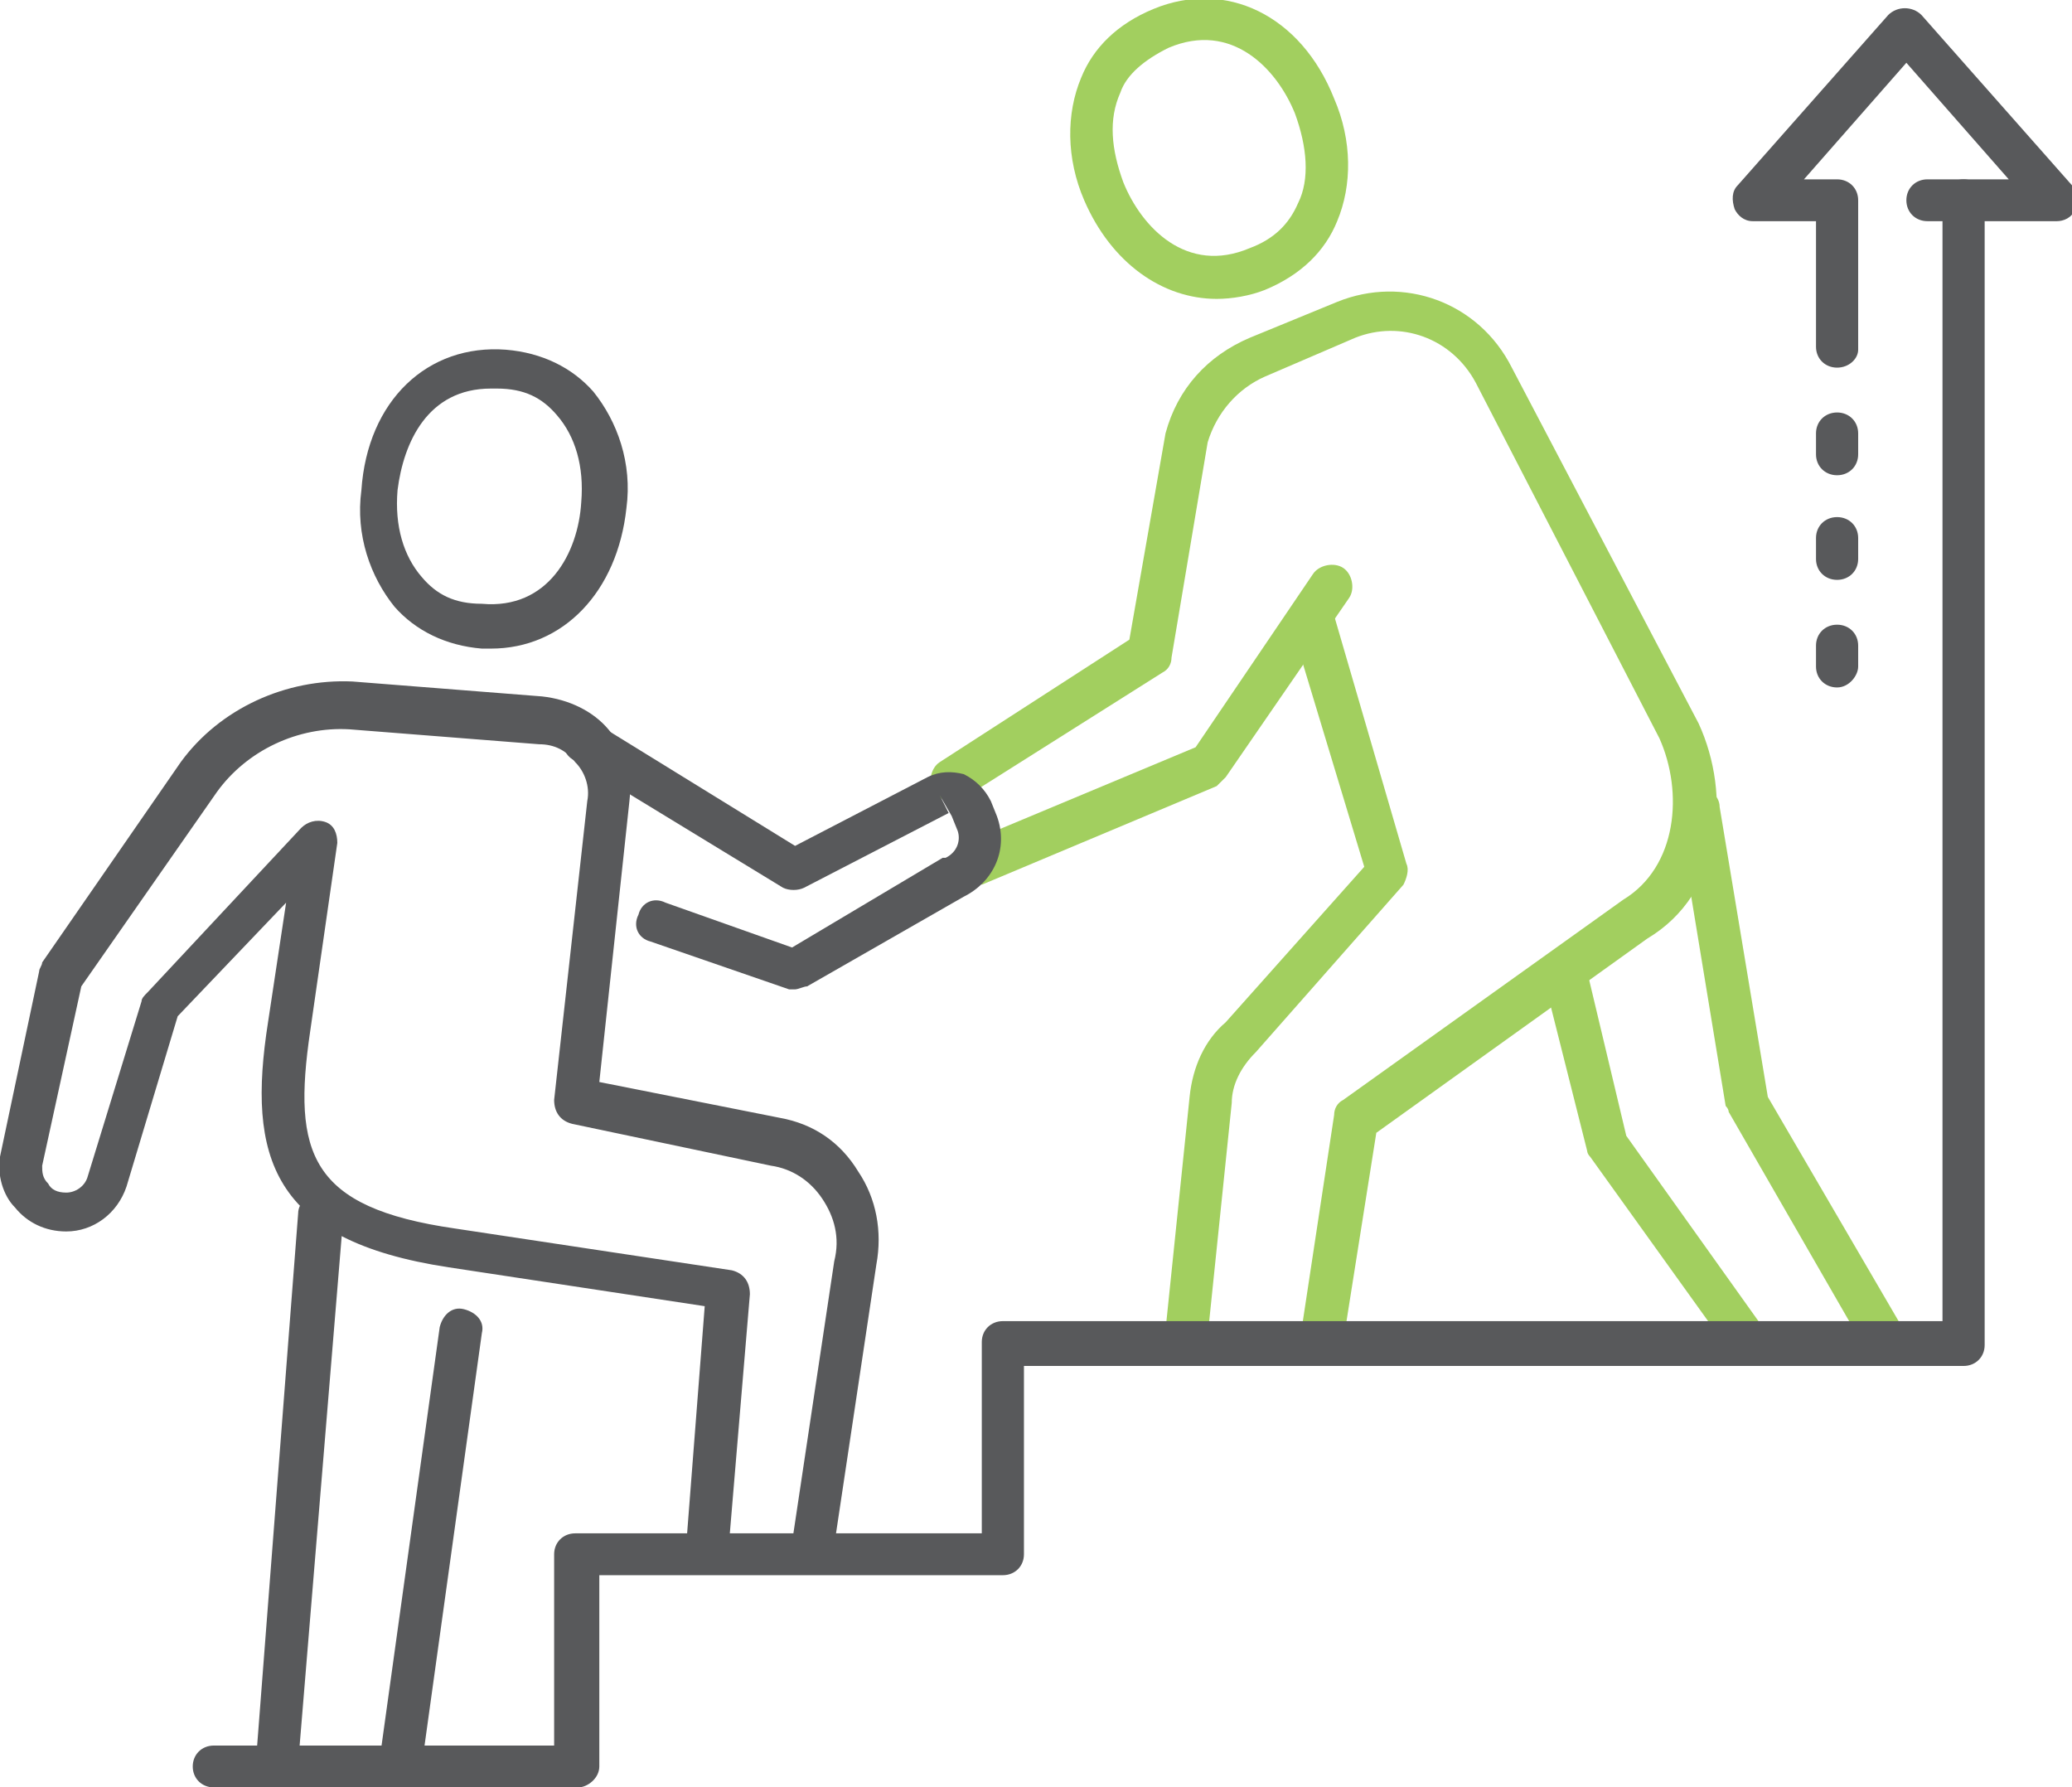
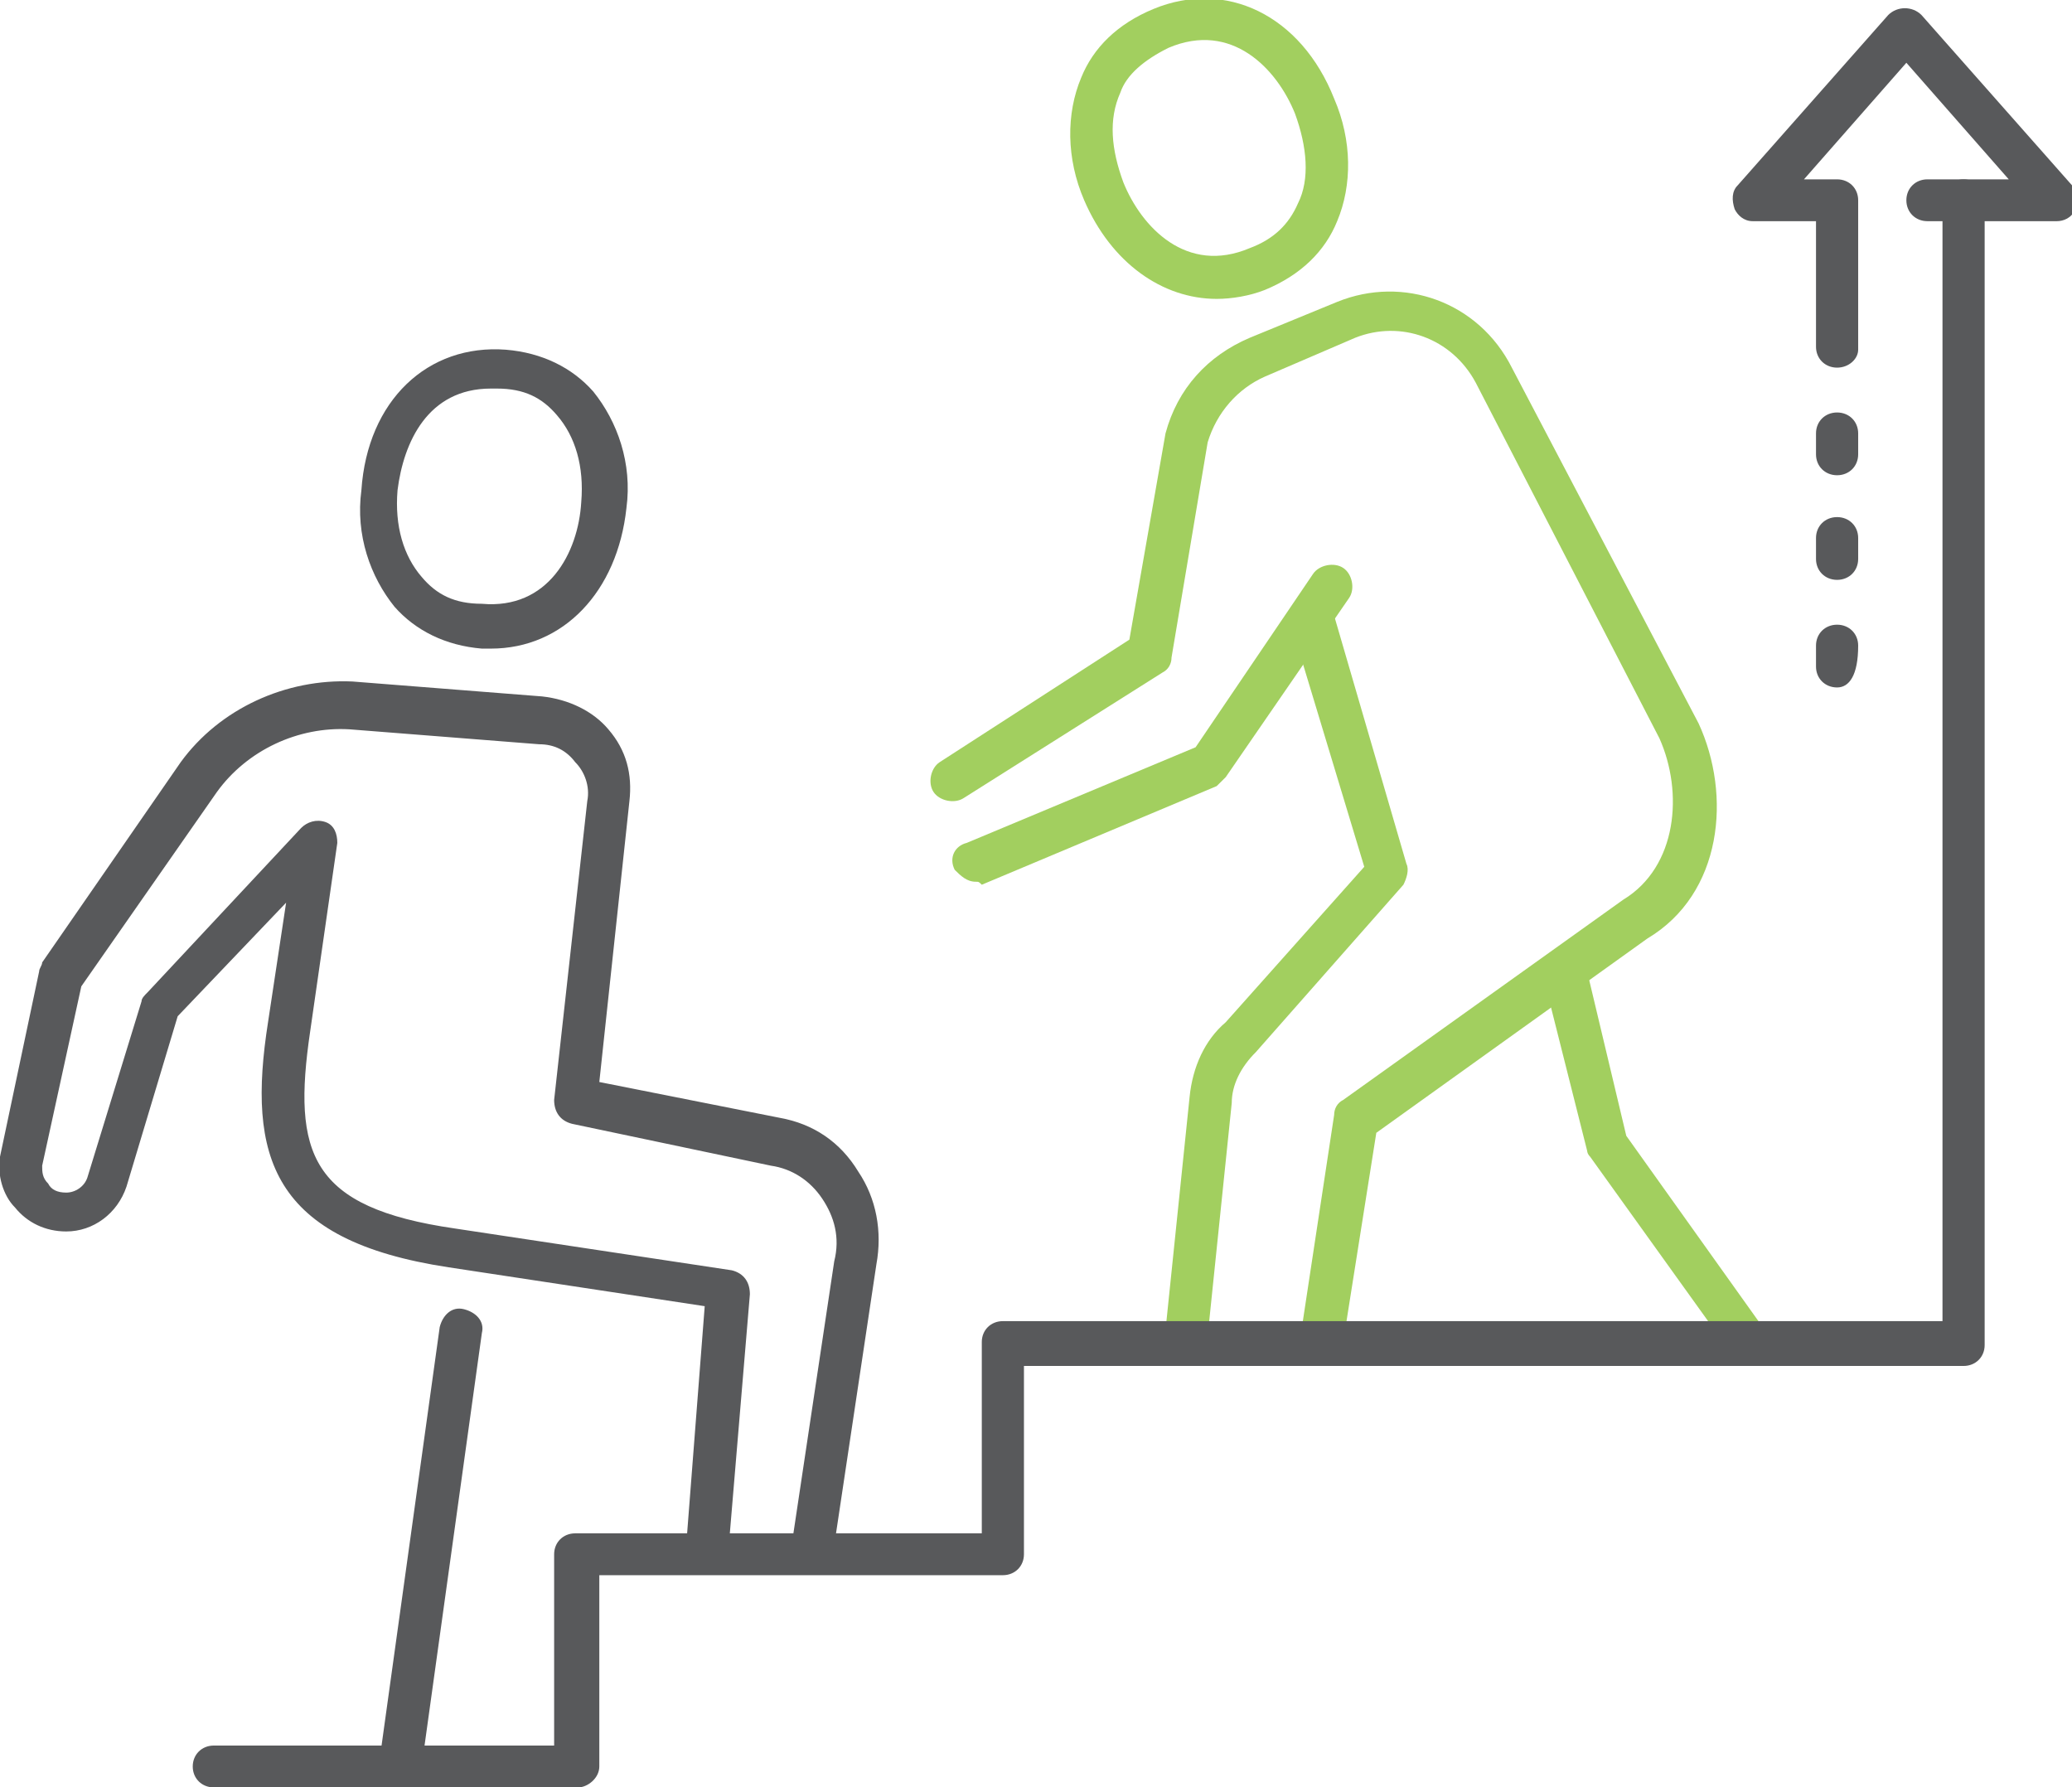
<svg xmlns="http://www.w3.org/2000/svg" width="131" height="113" viewBox="0 0 131 113" fill="none">
  <g clip-path="url(#clip0_24_10)">
    <path d="M116.148 36.659C115.387 36.659 114.815 36.092 114.815 35.336V34.013C114.815 33.258 115.387 32.691 116.148 32.691C116.91 32.691 117.481 33.258 117.481 34.013V35.336C117.481 36.092 116.91 36.659 116.148 36.659Z" fill="#58595B" />
-     <path d="M116.148 43.461C115.387 43.461 114.815 42.895 114.815 42.139V40.816C114.815 40.06 115.387 39.493 116.148 39.493C116.91 39.493 117.481 40.06 117.481 40.816V42.139C117.481 42.706 116.91 43.461 116.148 43.461Z" fill="#58595B" />
+     <path d="M116.148 43.461C115.387 43.461 114.815 42.895 114.815 42.139V40.816C114.815 40.06 115.387 39.493 116.148 39.493C116.91 39.493 117.481 40.06 117.481 40.816C117.481 42.706 116.91 43.461 116.148 43.461Z" fill="#58595B" />
    <path d="M116.148 30.045C115.387 30.045 114.815 29.478 114.815 28.722V27.4C114.815 26.644 115.387 26.077 116.148 26.077C116.91 26.077 117.481 26.644 117.481 27.4V28.722C117.481 29.478 116.91 30.045 116.148 30.045Z" fill="#58595B" />
    <path d="M116.148 23.242C115.387 23.242 114.815 22.675 114.815 21.92V13.983H110.817C110.246 13.983 109.865 13.605 109.674 13.227C109.484 12.66 109.484 12.094 109.865 11.716L119.385 0.945C119.956 0.378 120.908 0.378 121.48 0.945L131 11.716C131.381 12.094 131.381 12.66 131.19 13.227C131 13.794 130.429 13.983 130.048 13.983H121.86C121.099 13.983 120.528 13.416 120.528 12.66C120.528 11.905 121.099 11.338 121.86 11.338H127.001L120.528 3.968L114.054 11.338H116.148C116.91 11.338 117.481 11.905 117.481 12.66V22.109C117.481 22.675 116.91 23.242 116.148 23.242Z" fill="#58595B" />
-     <path d="M17.517 112.811C16.756 112.811 16.185 112.055 16.185 111.299L18.85 76.719C18.85 75.963 19.612 75.396 20.373 75.396C21.135 75.396 21.706 76.152 21.706 76.908L18.85 111.488C18.85 112.244 18.279 112.811 17.517 112.811Z" fill="#58595B" />
    <path d="M31.037 41.005C30.846 41.005 30.656 41.005 30.465 41.005C28.18 40.816 26.276 39.871 24.944 38.36C23.42 36.47 22.468 33.825 22.849 30.99C23.23 25.321 27.038 21.731 31.989 22.109C34.273 22.298 36.178 23.242 37.51 24.754C39.034 26.644 39.986 29.289 39.605 32.124C39.034 37.415 35.606 41.005 31.037 41.005ZM31.037 24.565C27.038 24.565 25.515 27.967 25.134 30.99C24.944 33.258 25.515 35.147 26.657 36.47C27.609 37.604 28.752 38.171 30.465 38.171C34.654 38.548 36.558 34.958 36.749 31.746C36.939 29.478 36.368 27.589 35.226 26.266C34.273 25.132 33.131 24.565 31.417 24.565C31.417 24.565 31.227 24.565 31.037 24.565Z" fill="#58595B" />
    <path d="M76.925 18.896C73.497 18.896 70.26 16.629 68.547 12.661C67.404 10.015 67.404 7.181 68.356 4.913C69.118 3.023 70.641 1.512 72.926 0.567C77.496 -1.323 82.256 0.945 84.351 6.236C85.493 8.881 85.493 11.716 84.541 13.983C83.779 15.873 82.256 17.385 79.971 18.329C79.019 18.707 77.877 18.896 76.925 18.896ZM71.022 11.527C72.165 14.361 75.021 17.385 79.019 15.684C80.542 15.117 81.495 14.172 82.066 12.85C82.827 11.338 82.637 9.259 81.875 7.181C80.733 4.346 77.877 1.323 73.878 3.023C72.355 3.779 71.213 4.724 70.832 5.858C70.07 7.558 70.26 9.448 71.022 11.527Z" fill="#A2CF5F" />
    <path d="M51.41 99.017H51.22C50.458 98.828 49.887 98.261 50.077 97.505L52.743 79.742C53.124 78.231 52.743 76.908 51.981 75.774C51.22 74.64 50.077 73.885 48.744 73.695L36.178 71.05C35.416 70.861 35.035 70.294 35.035 69.538L37.13 50.642C37.32 49.697 36.939 48.752 36.368 48.185C35.797 47.43 35.035 47.052 34.083 47.052L22.087 46.107C18.851 45.918 15.614 47.43 13.71 50.075L5.141 62.358L2.666 73.695C2.666 74.073 2.666 74.451 3.047 74.829C3.237 75.207 3.618 75.396 4.189 75.396C4.76 75.396 5.332 75.018 5.522 74.451L8.949 63.303C8.949 63.114 9.14 62.925 9.33 62.736L19.041 52.343C19.422 51.965 19.993 51.776 20.564 51.965C21.135 52.154 21.326 52.721 21.326 53.288L19.612 65.192C18.47 72.94 19.612 76.341 28.752 77.664L46.269 80.309C47.031 80.498 47.411 81.065 47.411 81.821L46.079 97.694C46.079 98.45 45.317 99.017 44.555 98.828C43.794 98.828 43.223 98.072 43.413 97.316L44.555 82.577L28.371 80.12C17.137 78.42 15.614 73.129 16.946 64.625L18.089 57.067L11.234 64.247L7.997 75.018C7.426 76.719 5.903 77.853 4.189 77.853C2.856 77.853 1.714 77.286 0.952 76.341C0.191 75.585 -0.19 74.262 0 73.129L2.475 61.413C2.475 61.224 2.666 61.035 2.666 60.846L11.425 48.185C13.9 44.784 18.089 42.895 22.278 43.084L34.273 44.028C35.987 44.217 37.51 44.973 38.462 46.107C39.605 47.43 39.986 48.941 39.795 50.642L37.891 68.405L49.316 70.672C51.41 71.05 53.124 72.184 54.266 74.073C55.409 75.774 55.789 77.853 55.409 79.931L52.743 97.694C52.743 98.45 52.172 99.017 51.41 99.017Z" fill="#58595B" />
    <path d="M25.324 112.811C24.372 112.622 23.801 112.055 23.992 111.299L27.8 83.9C27.99 83.144 28.561 82.577 29.323 82.766C30.085 82.955 30.656 83.522 30.465 84.278L26.657 111.677C26.657 112.433 26.086 112.811 25.324 112.811Z" fill="#58595B" />
    <path d="M75.02 85.6C74.83 85.6 74.83 85.6 75.02 85.6C74.068 85.6 73.688 84.844 73.688 84.088L75.211 69.349C75.401 67.46 76.163 65.759 77.496 64.625L86.254 54.799L81.685 39.682C81.494 38.926 81.875 38.17 82.637 37.981C83.398 37.792 84.16 38.17 84.35 38.926L88.92 54.61C89.111 54.988 88.92 55.555 88.73 55.933L79.4 66.515C78.448 67.46 77.876 68.594 77.876 69.727L76.353 84.466C76.163 85.222 75.592 85.6 75.02 85.6Z" fill="#A2CF5F" />
    <path d="M83.589 85.789H83.398C82.637 85.6 82.066 85.033 82.256 84.278L84.35 70.483C84.35 70.105 84.541 69.727 84.922 69.538L102.629 56.878C106.057 54.799 106.438 50.075 104.914 46.674L93.299 24.187C91.776 21.353 88.539 20.219 85.683 21.353L79.971 23.809C78.257 24.565 76.924 26.077 76.353 27.966L74.068 41.572C74.068 41.95 73.878 42.328 73.497 42.517L60.93 50.453C60.359 50.831 59.407 50.642 59.026 50.075C58.645 49.508 58.836 48.563 59.407 48.186L71.403 40.438L73.688 27.4C74.449 24.565 76.353 22.487 79.019 21.353L84.541 19.085C88.73 17.385 93.49 19.085 95.584 23.242L107.39 45.729C109.484 50.264 108.913 56.5 104.153 59.334L87.016 71.617L84.922 84.844C84.922 85.411 84.35 85.789 83.589 85.789Z" fill="#A2CF5F" />
    <path d="M61.692 55.744C61.12 55.744 60.74 55.366 60.359 54.988C59.978 54.232 60.359 53.477 61.12 53.288L75.591 47.241L83.017 36.281C83.398 35.714 84.35 35.525 84.921 35.903C85.493 36.281 85.683 37.226 85.302 37.793L77.496 49.13C77.305 49.319 77.115 49.508 76.924 49.697L62.072 55.933C61.882 55.744 61.882 55.744 61.692 55.744Z" fill="#A2CF5F" />
-     <path d="M118.814 85.6C118.433 85.6 117.862 85.411 117.672 84.844L109.294 70.294C109.294 70.105 109.103 69.916 109.103 69.916L106.057 51.398C105.867 50.642 106.438 49.886 107.199 49.886C107.961 49.697 108.723 50.264 108.723 51.02L111.769 69.349L120.147 83.711C120.528 84.278 120.337 85.222 119.576 85.6C119.195 85.6 119.005 85.6 118.814 85.6Z" fill="#A2CF5F" />
    <path d="M110.627 86.167C110.246 86.167 109.865 85.978 109.484 85.6L100.535 73.129C100.345 72.94 100.345 72.751 100.345 72.751L97.679 62.169C97.489 61.413 97.869 60.657 98.631 60.468C99.393 60.279 100.154 60.657 100.345 61.413L102.82 71.806L111.579 84.088C111.959 84.655 111.959 85.6 111.198 85.978C111.198 86.167 110.817 86.167 110.627 86.167Z" fill="#A2CF5F" />
-     <path d="M50.268 62.547C50.077 62.547 49.887 62.547 49.887 62.547L41.128 59.523C40.367 59.334 39.986 58.579 40.367 57.823C40.557 57.067 41.319 56.689 42.08 57.067L50.077 59.901L59.598 54.232C59.598 54.232 59.598 54.232 59.788 54.232C60.55 53.855 60.74 53.099 60.55 52.532L60.169 51.587L59.407 50.264L59.978 51.398L50.839 56.122C50.458 56.311 49.887 56.311 49.506 56.122L36.178 47.997C35.606 47.619 35.416 46.863 35.797 46.107C36.178 45.54 36.939 45.351 37.701 45.729L50.268 53.477L58.646 49.13C59.407 48.752 60.169 48.752 60.931 48.941C61.692 49.319 62.263 49.886 62.644 50.642L63.025 51.587C63.787 53.666 62.834 55.744 60.931 56.689L51.029 62.358C50.839 62.358 50.458 62.547 50.268 62.547Z" fill="#58595B" />
    <path d="M36.558 113H13.519C12.757 113 12.186 112.433 12.186 111.677C12.186 110.921 12.757 110.354 13.519 110.354H35.035V98.261C35.035 97.505 35.606 96.938 36.368 96.938H62.073V84.844C62.073 84.088 62.644 83.522 63.406 83.522H122.812V12.66C122.812 11.905 123.384 11.338 124.145 11.338C124.907 11.338 125.478 11.905 125.478 12.66V85.033C125.478 85.789 124.907 86.356 124.145 86.356H64.738V98.261C64.738 99.017 64.167 99.584 63.406 99.584H37.891V111.677C37.891 112.433 37.129 113 36.558 113Z" fill="#58595B" />
  </g>
  <defs>
    <clipPath id="clip0_24_10">
      <rect width="131" height="113" fill="white" />
    </clipPath>
  </defs>
</svg>